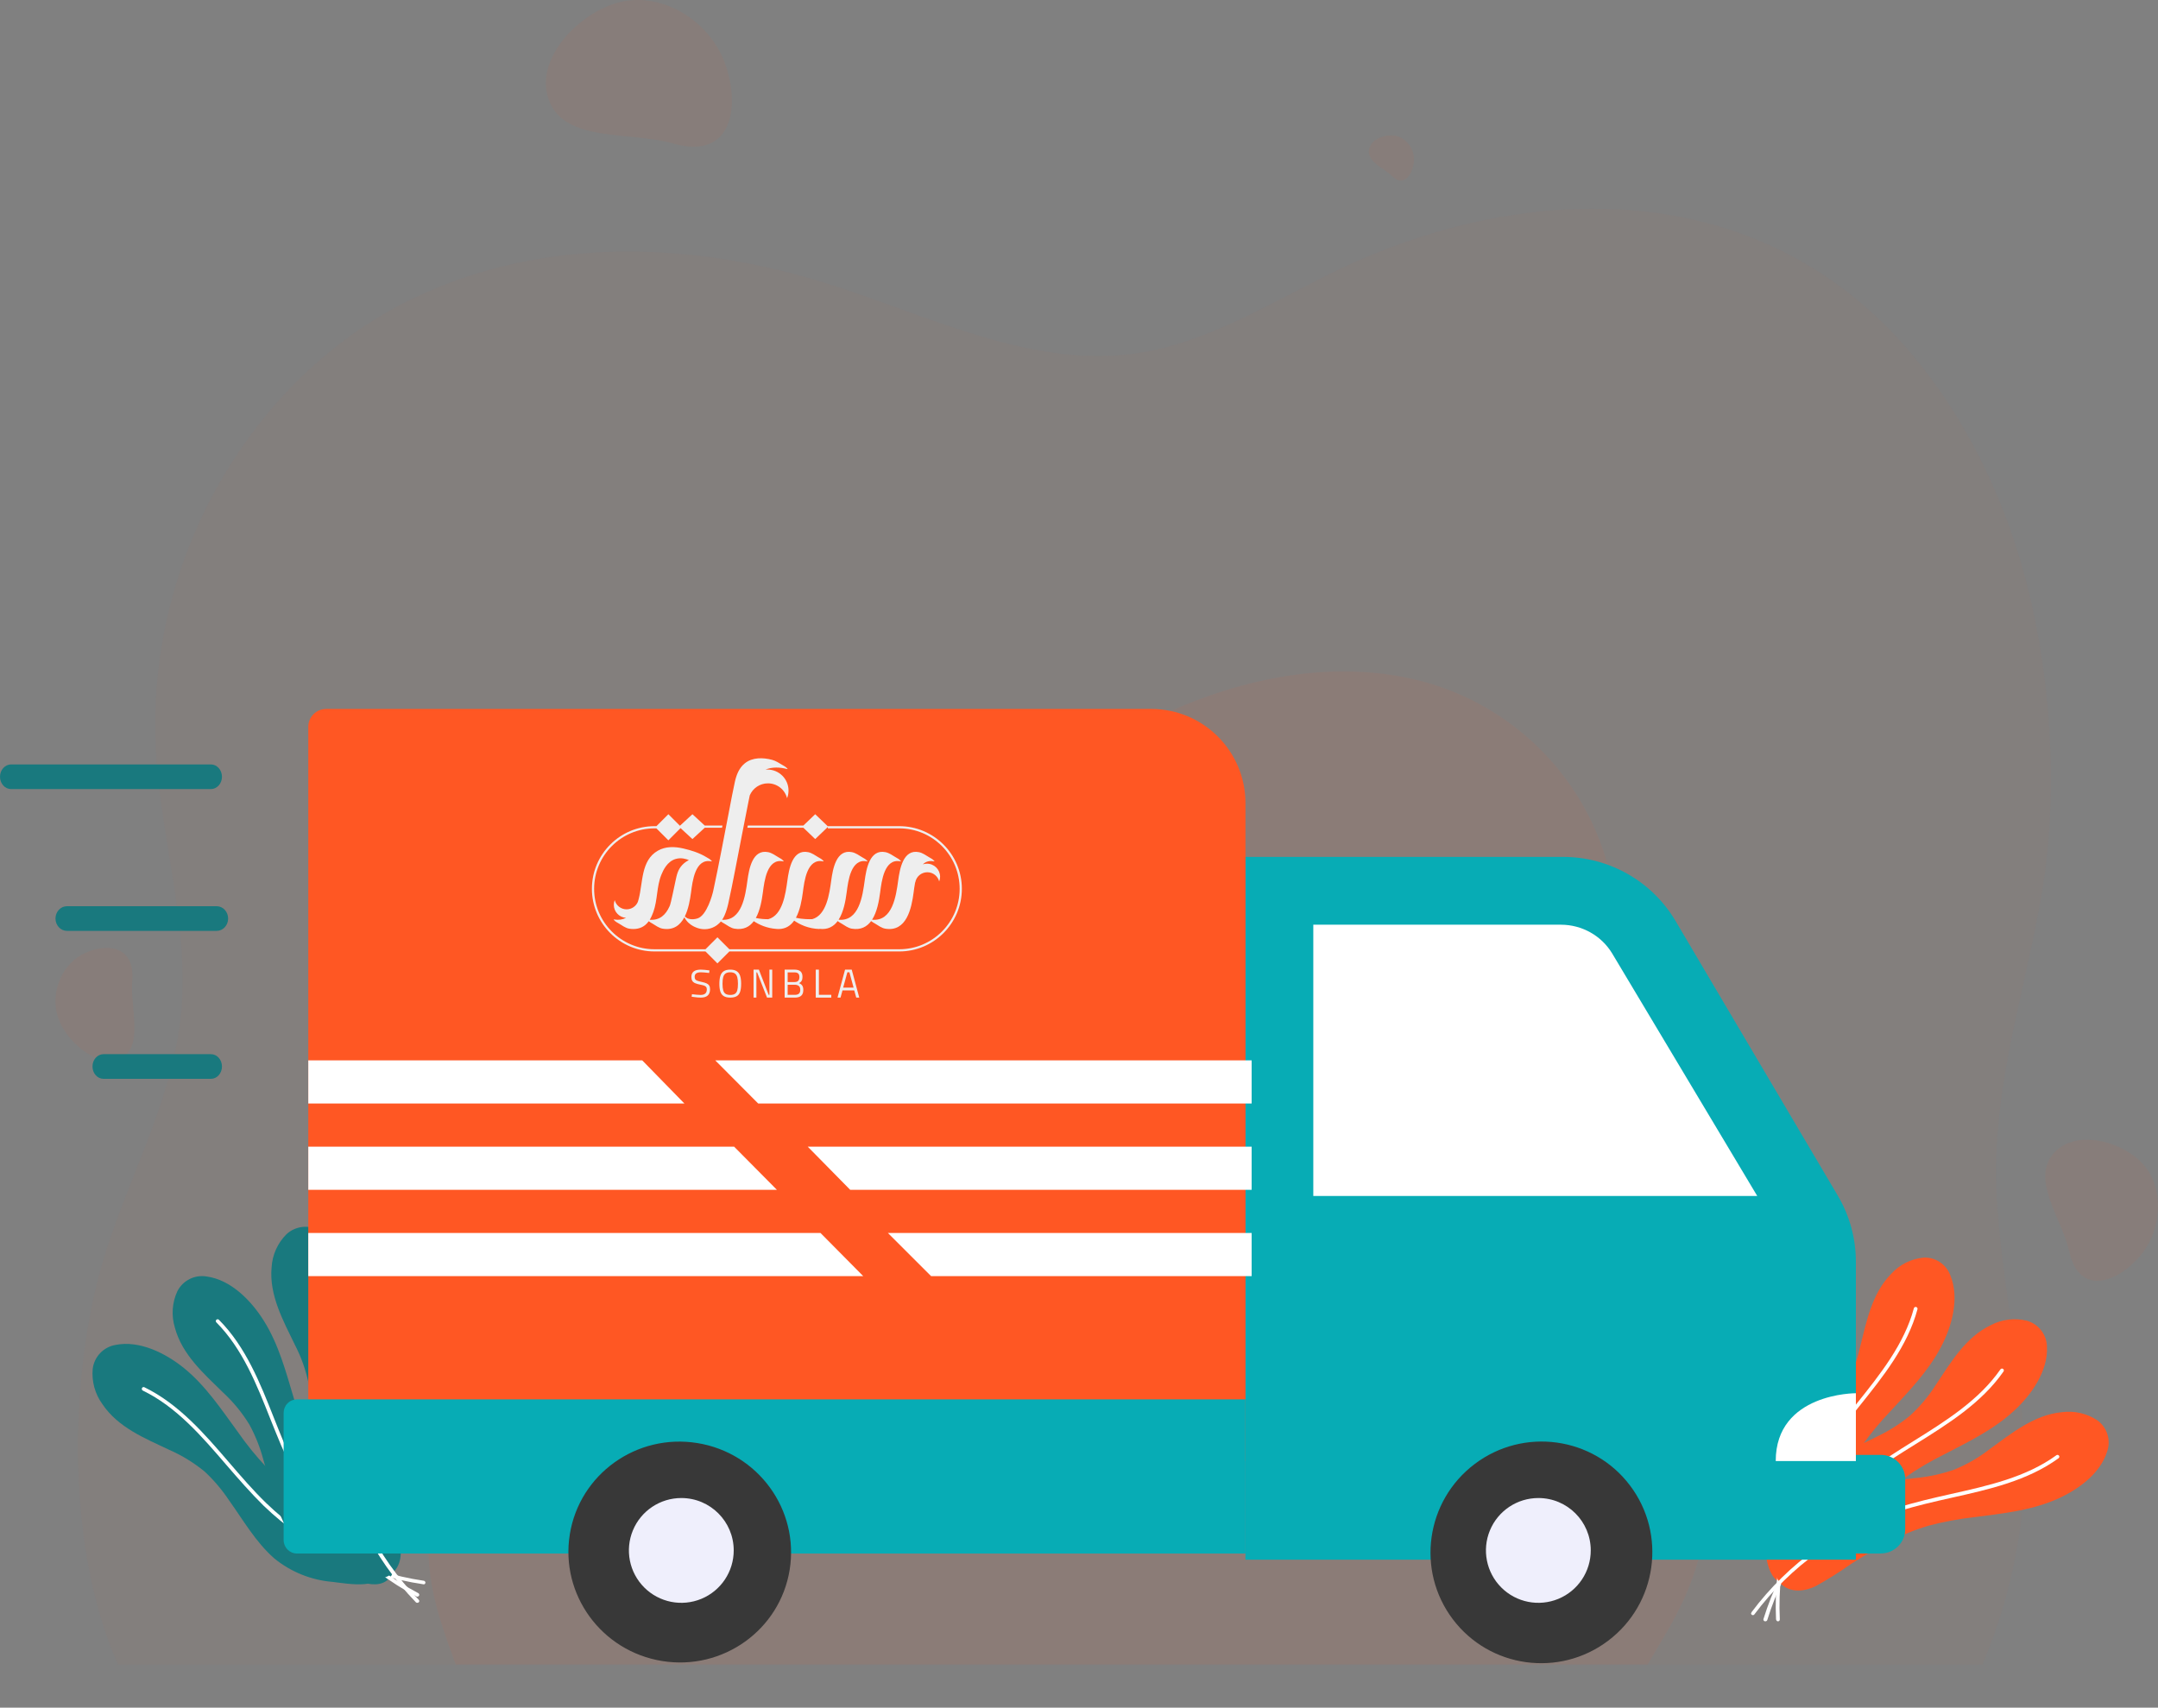
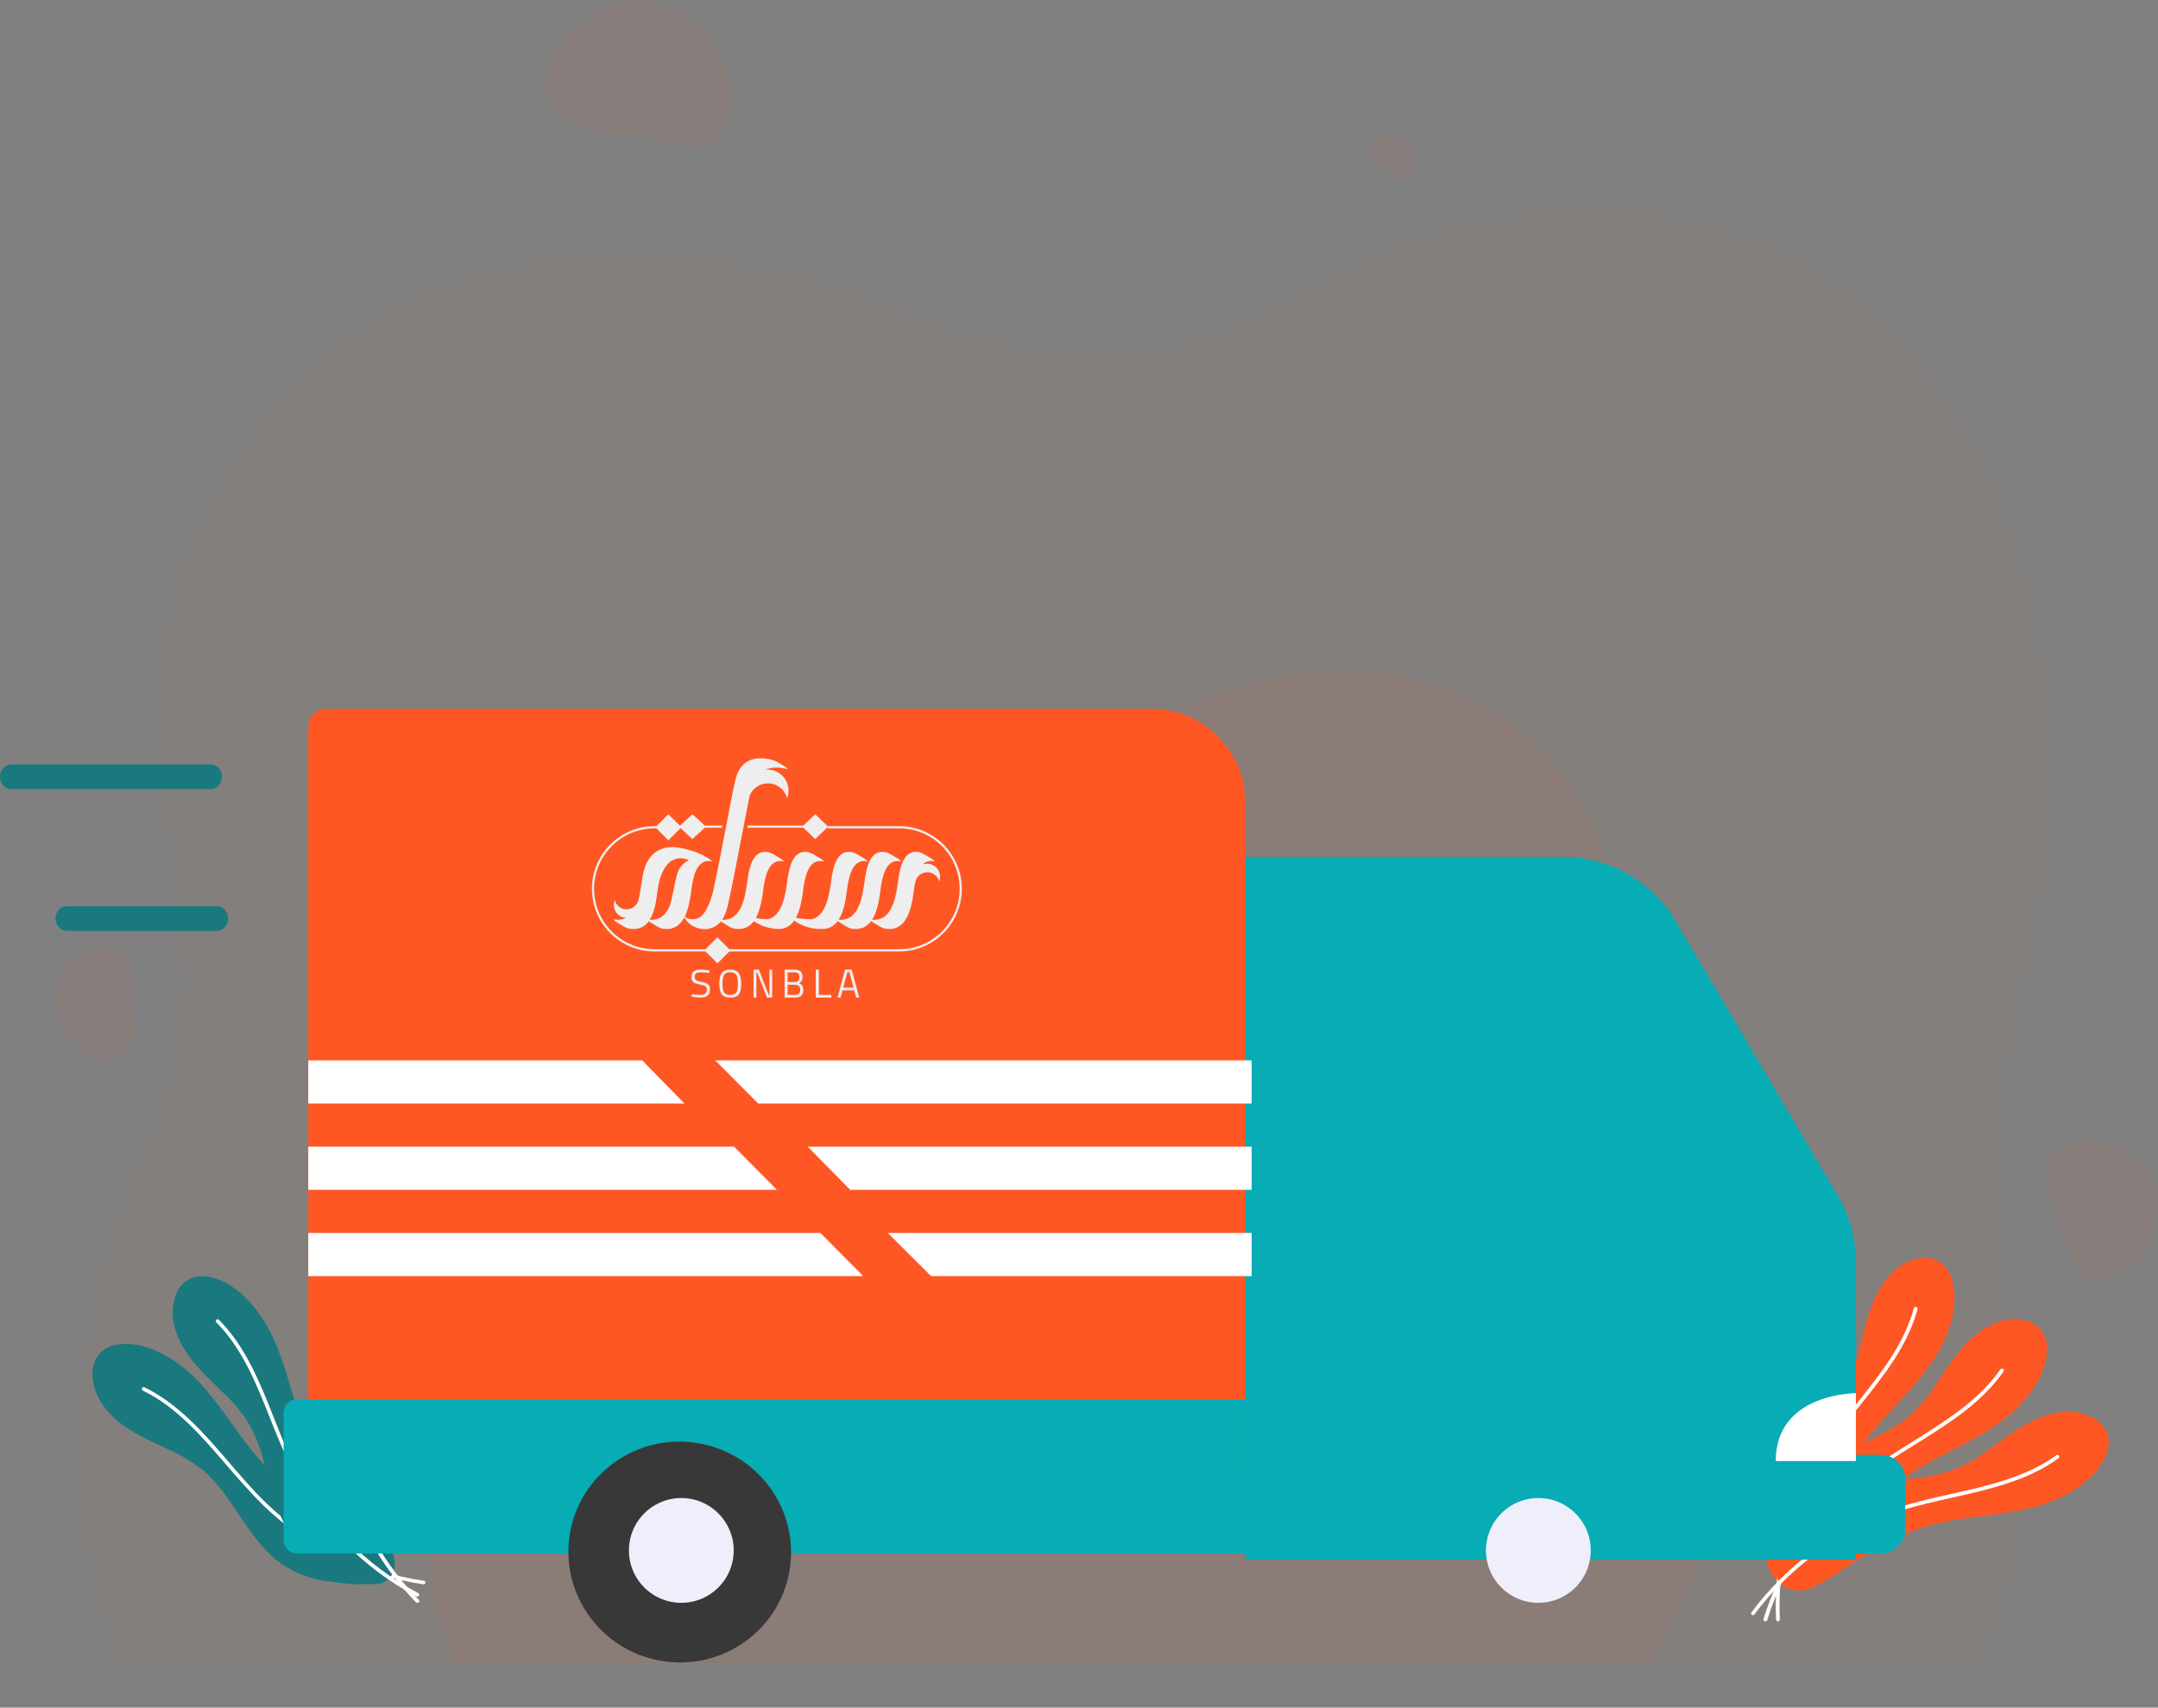
<svg xmlns="http://www.w3.org/2000/svg" width="350" height="277" viewBox="0 0 350 277" fill="none">
  <rect x="0" y="0" width="350" height="277" fill="#808080" stroke="none" />
  <style>
  #car,#transalte_1,#transalte_2,#transalte_3{transform-box:fill-box;transform-origin:center}#transalte_1,#transalte_3{animation:translateX 2s linear infinite}#transalte_2{animation:translateXReverse 2s linear infinite}#car{animation:car 2s linear infinite}@keyframes translateX{0%,100%{transform:translateX(2px)}50%{transform:translateX(-2px)}}@keyframes car{0%,100%{transform:translateX(2px) translateY(0)}50%{transform:translateX(-2px) translateY(-2px)}}@keyframes translateXReverse{0%,100%{transform:translateX(-2px)}50%{transform:translateX(2px)}}
</style>
  <g id="@0.5xAsset 4 1" clip-path="url(#clip0)">
    <g id="Page-1">
      <g id="Landing-Page-FAQ-More">
        <g id="Group-20">
          <g id="Asset-4">
            <g id="Group" opacity="0.37">
              <g id="Path" opacity="0.41">
                <path id="Vector" opacity="0.41" d="M347.256 203.533C350.746 199.23 350.946 192.69 347.631 188.914C344.316 185.138 336.465 182.937 332.949 187.241C329.433 191.544 334.432 197.682 335.627 203.068C337.337 210.565 343.767 207.828 347.256 203.533Z" fill="#FF5723" />
              </g>
              <g id="Path_2" opacity="0.41">
                <path id="Vector_2" opacity="0.41" d="M229.277 26.478C229.57 24.581 228.482 22.744 226.685 22.103C224.998 21.614 222.248 22.45 222.024 24.375C221.801 26.299 224.374 27.191 225.753 28.534C227.618 30.421 229.007 28.402 229.277 26.478Z" fill="#FF5723" />
              </g>
              <g id="Path_3" opacity="0.41">
                <path id="Vector_3" opacity="0.41" d="M117.48 10.01C114.839 3.162 107.368 -1.194 100.781 0.29C94.193 1.775 86.425 9.498 89.065 16.337C91.706 23.176 102.16 21.259 109.198 23.282C119.003 26.083 120.111 16.849 117.48 10.01Z" fill="#FF5723" />
              </g>
              <g id="Path_4" opacity="0.41">
                <path id="Vector_4" opacity="0.41" d="M13.182 154.917C9.667 156.898 8.048 161.631 9.575 165.486C11.103 169.341 16.255 173.541 19.77 171.561C23.284 169.58 21.085 163.426 21.453 159.127C21.959 153.025 16.706 152.928 13.182 154.917Z" fill="#FF5723" />
              </g>
              <g id="Path_5" opacity="0.28">
                <path id="Vector_5" opacity="0.28" d="M327.231 250.473C330.533 231.106 325.241 214.593 323.92 195.607C322.662 177.632 328.079 162.51 331.06 145.395C333.737 130.158 332.845 112.9 329.489 97.921C324.902 77.481 314.318 58.548 299.146 47.008C275.452 29.023 243.86 31.142 217.685 43.462C206.752 48.692 196.132 55.588 184.397 57.307C167.28 59.851 150.609 51.156 133.929 45.935C111.226 38.844 86.309 38.304 64.881 49.481C40.598 62.253 23.329 90.989 25.346 122.571C26.239 136.894 30.933 151.032 29.282 165.258C27.604 179.688 20.358 191.769 16.476 205.357C11.219 223.909 10.746 251.182 19.153 270H321.538C324.185 263.73 326.096 257.178 327.231 250.473Z" fill="#FF5723" />
              </g>
              <g id="Path_6" opacity="0.84">
                <g id="Group_2" opacity="0.47">
                  <path id="Vector_6" opacity="0.47" d="M58.615 180.643C59.686 167.601 64.863 154.551 73.79 145.211C87.733 130.678 108.817 127.011 127.349 130.376C135.097 131.779 142.774 134.273 150.701 133.492C162.26 132.347 172.455 124.499 182.979 118.746C197.306 110.915 213.74 106.698 228.968 110.108C247.125 114.178 260.534 129.483 262.103 147.928C262.862 156.699 255.087 172.156 257.542 180.474C259.997 188.793 278.216 214.743 277.769 234.39C277.323 254.037 273.137 260.057 267.209 270H73.915C70.228 259.924 67.345 251.862 71.656 238.625C75.102 228.043 65.738 219.333 62.114 209.488C58.892 200.725 57.829 190.187 58.615 180.643Z" fill="#FF5723" />
                </g>
              </g>
            </g>
            <path id="transalte_1" d="M34.245 128H1.8C0.806 128 0 127.105 0 126C0 124.895 0.806 124 1.8 124H34.2C35.194 124 36 124.895 36 126C36 127.105 35.194 128 34.2 128H34.245Z" fill="#19797E" />
            <path id="transalte_2" d="M35.142 151H10.858C9.832 151 9 150.105 9 149C9 147.895 9.832 147 10.858 147H35.142C36.168 147 37 147.895 37 149C37 150.105 36.168 151 35.142 151Z" fill="#19797E" />
-             <path id="transalte_3" d="M34.215 175H16.785C15.799 175 15 174.105 15 173C15 171.895 15.799 171 16.785 171H34.215C35.201 171 36 171.895 36 173C36 174.105 35.201 175 34.215 175Z" fill="#19797E" />
            <path id="Path_7" d="M294.179 253.778C294.988 251.668 295.688 249.517 296.275 247.332C296.989 245.094 297.746 242.856 298.663 240.716C299.548 238.566 300.643 236.512 301.931 234.583C303.327 232.604 304.867 230.734 306.538 228.988C309.559 225.702 312.704 222.497 314.818 218.477C316.58 215.129 317.83 210.589 316.333 206.91C315.654 205.062 313.865 203.884 311.929 204.009C309.938 204.205 308.088 205.139 306.731 206.632C303.578 209.828 302.706 214.43 301.649 218.647C301.164 220.834 300.384 222.943 299.332 224.914C298.299 226.629 297.075 228.218 295.685 229.65C293.043 232.533 289.986 235.174 288.004 238.603C286.391 241.662 285.728 245.145 286.101 248.594C286.286 251.182 286.242 256.858 289.915 256.992C291.924 257.127 293.421 255.479 294.179 253.778Z" fill="#FF5723" />
            <path id="Path_8" d="M288.106 262.831C288.078 262.784 288.059 262.733 288.051 262.68C287.59 252.859 290.262 243.141 295.7 234.863C297.334 232.389 299.241 230.013 301.085 227.744C304.891 222.992 308.835 218.071 310.405 212.224C310.422 212.148 310.471 212.081 310.54 212.041C310.609 212 310.692 211.989 310.77 212.011C310.849 212.03 310.917 212.079 310.959 212.148C311 212.217 311.011 212.299 310.989 212.376C309.391 218.338 305.412 223.303 301.56 228.108C299.734 230.395 297.827 232.771 296.211 235.227C290.84 243.399 288.202 252.994 288.663 262.689C288.668 262.768 288.639 262.846 288.584 262.905C288.529 262.963 288.452 262.998 288.37 263C288.256 262.999 288.152 262.933 288.106 262.831Z" fill="white" />
            <path id="Path_9" d="M295.186 255.111C296.663 253.4 298.048 251.612 299.335 249.754C300.76 247.897 302.229 246.067 303.815 244.344C305.379 242.618 307.111 241.051 308.986 239.667C310.981 238.274 313.077 237.033 315.259 235.953C319.246 233.882 323.324 231.927 326.693 228.811C329.471 226.249 332.195 222.401 331.989 218.438C331.947 216.482 330.632 214.781 328.745 214.242C326.77 213.755 324.684 214.009 322.885 214.956C318.798 216.911 316.433 220.946 314.022 224.553C312.828 226.456 311.378 228.186 309.712 229.695C308.152 230.964 306.45 232.049 304.64 232.927C301.109 234.712 297.336 236.212 294.281 238.801C291.72 241.141 289.928 244.196 289.137 247.567C288.465 250.067 286.538 255.378 290.033 256.744C291.915 257.503 293.895 256.459 295.186 255.111Z" fill="#FF5723" />
            <path id="Path_10" d="M286.014 262.784C285.995 262.732 285.995 262.676 286.014 262.624C288.928 253.191 294.778 244.868 302.758 238.8C305.152 237.017 307.775 235.368 310.306 233.79C315.542 230.527 320.961 227.147 324.446 222.128C324.542 221.996 324.728 221.961 324.868 222.048C325.005 222.144 325.041 222.328 324.95 222.467C321.392 227.584 315.927 230.99 310.636 234.289C308.114 235.858 305.509 237.481 303.134 239.273C295.263 245.265 289.496 253.482 286.628 262.793C286.572 262.946 286.404 263.031 286.243 262.989C286.13 262.974 286.039 262.892 286.014 262.784Z" fill="white" />
            <path id="Path_11" d="M294.499 257.286C296.479 256.184 298.398 254.977 300.247 253.671C302.232 252.415 304.244 251.187 306.336 250.109C308.403 249.025 310.572 248.145 312.812 247.482C315.17 246.858 317.572 246.406 319.997 246.129C324.487 245.541 328.978 245.105 333.208 243.351C336.702 241.891 340.6 239.219 341.758 235.426C342.395 233.578 341.743 231.535 340.151 230.386C338.454 229.267 336.404 228.802 334.385 229.077C329.894 229.514 326.248 232.497 322.709 235.061C320.934 236.445 318.972 237.575 316.88 238.418C314.973 239.076 312.996 239.515 310.989 239.727C307.046 240.234 302.986 240.323 299.214 241.713C296 243.038 293.264 245.294 291.364 248.186C289.874 250.296 286.227 254.633 289.029 257.09C290.592 258.426 292.81 258.114 294.499 257.286Z" fill="#FF5723" />
            <path id="Path_12" d="M284.03 261.646C284.039 261.594 284.061 261.544 284.093 261.502C290.034 253.55 298.305 247.632 307.764 244.565C310.591 243.668 313.572 242.986 316.462 242.339C322.414 241.002 328.581 239.647 333.525 236.057C333.611 235.994 333.725 235.982 333.823 236.026C333.921 236.07 333.988 236.162 333.998 236.269C334.009 236.375 333.963 236.479 333.876 236.541C328.833 240.203 322.612 241.594 316.588 242.941C313.716 243.587 310.754 244.251 307.953 245.149C298.602 248.174 290.423 254.016 284.543 261.87C284.466 261.984 284.32 262.03 284.191 261.98C284.062 261.931 283.984 261.8 284.003 261.664L284.03 261.646Z" fill="white" />
            <path id="Path_13" d="M60.528 249.432C58.612 248.211 56.631 247.097 54.595 246.095C52.533 244.946 50.499 243.762 48.554 242.423C46.619 241.121 44.818 239.627 43.177 237.964C41.497 236.177 39.951 234.267 38.552 232.248C35.864 228.576 33.354 224.769 29.814 221.901C26.857 219.514 22.645 217.379 18.728 218.166C16.789 218.499 15.291 220.069 15.036 222.037C14.848 224.082 15.409 226.125 16.613 227.78C19.158 231.561 23.514 233.324 27.457 235.188C29.522 236.094 31.455 237.281 33.202 238.715C34.679 240.095 35.993 241.643 37.118 243.327C39.44 246.574 41.456 250.129 44.476 252.788C47.179 254.991 50.477 256.321 53.94 256.604C56.521 256.903 62.087 258.024 62.903 254.352C63.377 252.372 62.042 250.563 60.528 249.432Z" fill="#19797E" />
            <path id="Path_14" d="M68.82 256.99C68.768 257.003 68.713 257.003 68.66 256.99C58.932 255.565 49.878 251.108 42.743 244.233C40.633 242.151 38.631 239.851 36.708 237.624C32.73 232.997 28.627 228.217 23.171 225.573C23.022 225.5 22.958 225.319 23.029 225.166C23.1 225.019 23.275 224.958 23.42 225.03C28.992 227.746 33.139 232.554 37.153 237.226C39.067 239.453 41.043 241.752 43.152 243.799C50.193 250.597 59.133 255.006 68.74 256.42C68.902 256.447 69.015 256.598 68.998 256.764C68.977 256.863 68.911 256.947 68.82 256.99Z" fill="white" />
            <path id="Path_15" d="M62.766 250.159C61.364 248.379 59.864 246.679 58.272 245.066C56.699 243.273 55.162 241.524 53.778 239.632C52.371 237.768 51.152 235.771 50.138 233.669C49.143 231.439 48.311 229.141 47.648 226.791C46.354 222.469 45.194 218.066 42.785 214.238C40.772 211.018 37.492 207.611 33.528 207.064C31.586 206.734 29.654 207.705 28.764 209.458C27.91 211.306 27.767 213.403 28.36 215.349C29.519 219.734 33.07 222.828 36.179 225.886C37.836 227.415 39.272 229.165 40.449 231.087C41.413 232.86 42.164 234.742 42.687 236.691C43.819 240.493 44.556 244.483 46.542 247.98C48.37 250.939 51.052 253.278 54.236 254.688C56.573 255.827 61.426 258.723 63.476 255.584C64.518 253.827 63.862 251.684 62.766 250.159Z" fill="#19797E" />
            <path id="Path_16" d="M67.74 258.987C67.688 259.004 67.632 259.004 67.58 258.987C58.916 254.405 51.871 247.221 47.416 238.424C46.089 235.787 44.974 232.97 43.877 230.252C41.647 224.62 39.347 218.791 35.091 214.508C35.033 214.454 35 214.378 35 214.298C35 214.218 35.033 214.142 35.091 214.088C35.146 214.032 35.221 214 35.299 214C35.377 214 35.452 214.032 35.507 214.088C39.86 218.46 42.187 224.343 44.434 230.029C45.505 232.711 46.611 235.545 47.929 238.147C52.334 246.826 59.292 253.912 67.846 258.433C67.96 258.495 68.02 258.625 67.994 258.754C67.967 258.882 67.86 258.977 67.731 258.987H67.74Z" fill="white" />
            <g id="car">
-               <path id="Path_17" d="M64.748 250.016C64.026 247.863 63.185 245.75 62.229 243.688C61.323 241.51 60.507 239.305 59.827 237.046C59.123 234.819 58.647 232.528 58.405 230.207C58.219 227.773 58.219 225.328 58.405 222.893C58.667 218.411 59.093 213.867 58.142 209.448C57.344 205.737 55.423 201.381 51.798 199.588C50.074 198.616 47.911 198.867 46.46 200.207C45.021 201.649 44.163 203.561 44.05 205.585C43.633 210.067 45.917 214.208 47.82 218.134C48.86 220.137 49.616 222.272 50.067 224.48C50.362 226.474 50.426 228.495 50.258 230.503C50.013 234.456 49.351 238.462 50.004 242.415C50.711 245.831 52.445 248.955 54.979 251.379C56.791 253.243 60.416 257.653 63.434 255.349C65.12 254.059 65.238 251.818 64.748 250.016Z" fill="#19797E" />
              <path id="Path_18" d="M67.598 259.988C67.542 259.974 67.49 259.946 67.448 259.908C60.462 252.685 56.017 243.595 54.724 233.889C54.34 230.984 54.246 227.982 54.143 225.077C53.946 219.072 53.739 212.864 51.029 207.417C50.994 207.347 50.99 207.266 51.019 207.193C51.047 207.12 51.105 207.061 51.179 207.028C51.254 206.995 51.34 206.991 51.417 207.018C51.494 207.044 51.557 207.099 51.592 207.17C54.358 212.722 54.565 218.993 54.771 225.059C54.865 227.955 54.968 230.94 55.343 233.818C56.62 243.4 61.009 252.372 67.908 259.501C67.967 259.556 68 259.631 68 259.709C68 259.787 67.967 259.862 67.908 259.917C67.825 259.991 67.707 260.018 67.598 259.988Z" fill="white" />
              <path id="Path_19" d="M301 253H202V139H253.511C261.011 139 267.951 142.959 271.76 149.407L298.062 193.939C299.985 197.189 301 200.894 301 204.668V253Z" fill="#07ACB5" />
-               <path id="Path_20" d="M285 194H213V150H253.181C256.581 150.009 259.728 151.776 261.47 154.655L285 194Z" fill="white" />
              <path id="Path_21" d="M305.043 252H285.589C284.159 252 283 250.844 283 249.418V238.582C283 237.897 283.273 237.24 283.758 236.756C284.244 236.272 284.902 236 285.589 236H305.043C307.229 236 309 237.766 309 239.945V248.045C309 250.224 307.229 251.991 305.043 251.991V252Z" fill="#07ACB5" />
              <path id="Path_22" d="M301 226C301 226 288 225.937 288 237H301V226Z" fill="white" />
              <path id="Path_23" d="M52.903 115H186.71C195.155 115 202 121.845 202 130.289V237H50V117.894C50 117.125 50.306 116.388 50.851 115.845C51.396 115.302 52.134 114.998 52.903 115Z" fill="#FF5723" />
              <g id="Icon">
                <path id="Fill-4" fill-rule="evenodd" clip-rule="evenodd" d="M114.627 159.529C114.443 159.44 114.185 159.359 113.849 159.287C113.506 159.215 113.256 159.149 113.098 159.089C112.939 159.03 112.827 158.952 112.761 158.856C112.696 158.762 112.664 158.622 112.664 158.439C112.664 157.959 113.002 157.719 113.681 157.719C113.92 157.719 114.366 157.755 115.017 157.827L115.064 157.413C114.467 157.328 113.994 157.286 113.647 157.286C112.639 157.286 112.134 157.681 112.134 158.471C112.134 158.735 112.181 158.945 112.277 159.103C112.372 159.259 112.521 159.385 112.728 159.478C112.933 159.572 113.222 159.655 113.593 159.727C113.873 159.778 114.086 159.833 114.233 159.892C114.38 159.952 114.484 160.028 114.545 160.122C114.606 160.215 114.637 160.343 114.637 160.504C114.637 161.095 114.302 161.39 113.632 161.39C113.317 161.39 112.849 161.352 112.229 161.275L112.175 161.683L112.419 161.715C112.93 161.788 113.343 161.824 113.66 161.824C114.659 161.824 115.16 161.371 115.16 160.466C115.16 160.223 115.116 160.029 115.031 159.883C114.945 159.736 114.809 159.618 114.627 159.529Z" fill="#EEEEEE" />
                <path id="Fill-6" fill-rule="evenodd" clip-rule="evenodd" d="M119.577 160.648C119.503 160.905 119.378 161.094 119.198 161.212C119.02 161.331 118.767 161.39 118.441 161.39C118.114 161.39 117.859 161.329 117.676 161.209C117.494 161.088 117.365 160.897 117.293 160.634C117.219 160.374 117.183 160.02 117.183 159.574C117.183 159.127 117.219 158.77 117.295 158.503C117.37 158.236 117.499 158.038 117.679 157.911C117.86 157.782 118.112 157.718 118.434 157.718C118.758 157.718 119.009 157.784 119.188 157.914C119.37 158.043 119.497 158.243 119.573 158.51C119.648 158.777 119.686 159.137 119.686 159.586C119.686 160.037 119.649 160.391 119.577 160.648ZM119.472 157.531C119.214 157.367 118.868 157.286 118.434 157.286C117.999 157.286 117.653 157.367 117.395 157.531C117.138 157.695 116.952 157.943 116.841 158.276C116.73 158.611 116.672 159.042 116.672 159.574C116.672 160.109 116.728 160.54 116.838 160.865C116.947 161.189 117.131 161.431 117.389 161.588C117.647 161.745 117.997 161.824 118.441 161.824C118.883 161.824 119.233 161.747 119.489 161.594C119.746 161.442 119.928 161.203 120.037 160.881C120.147 160.558 120.202 160.126 120.202 159.586C120.202 159.047 120.145 158.611 120.032 158.276C119.917 157.943 119.732 157.695 119.472 157.531Z" fill="#EEEEEE" />
                <path id="Fill-8" fill-rule="evenodd" clip-rule="evenodd" d="M124.789 161.377H124.67L123.08 157.286H122.218V161.824H122.679V157.731H122.792L124.401 161.824H125.244V157.286H124.789V161.377Z" fill="#EEEEEE" />
                <path id="Fill-10" fill-rule="evenodd" clip-rule="evenodd" d="M129.568 161.187C129.418 161.314 129.2 161.377 128.913 161.377H127.748V159.737H128.882C129.16 159.737 129.382 159.8 129.546 159.925C129.711 160.049 129.793 160.265 129.793 160.571C129.793 160.856 129.718 161.061 129.568 161.187ZM127.748 157.731H128.831C129.117 157.731 129.326 157.792 129.457 157.911C129.587 158.031 129.654 158.228 129.654 158.498C129.654 158.766 129.59 158.965 129.463 159.098C129.337 159.232 129.141 159.298 128.875 159.298H127.748V157.731ZM129.59 159.482C129.78 159.386 129.922 159.258 130.014 159.098C130.107 158.94 130.153 158.727 130.153 158.459C130.153 158.057 130.046 157.761 129.834 157.57C129.621 157.38 129.293 157.286 128.849 157.286H127.26V161.824H128.932C129.375 161.824 129.712 161.725 129.94 161.524C130.171 161.326 130.286 161.012 130.286 160.584C130.286 160.287 130.229 160.05 130.116 159.876C130.002 159.701 129.826 159.57 129.59 159.482Z" fill="#EEEEEE" />
                <path id="Fill-12" fill-rule="evenodd" clip-rule="evenodd" d="M132.812 157.286H132.303V161.824H134.824V161.371H132.812V157.286Z" fill="#EEEEEE" />
                <path id="Fill-14" fill-rule="evenodd" clip-rule="evenodd" d="M136.752 160.204L137.429 157.718H137.764L138.439 160.204H136.752ZM137.056 157.286L135.832 161.824H136.322L136.643 160.656H138.55L138.872 161.824H139.361L138.138 157.286H137.056Z" fill="#EEEEEE" />
                <path id="Fill-16" fill-rule="evenodd" clip-rule="evenodd" d="M110.651 140.313C109.941 141.069 109.762 141.921 109.57 142.835C108.777 146.616 108.712 146.752 108.582 147.04C107.988 148.357 107.025 149.332 105.376 149.193C105.623 148.795 105.811 148.356 105.968 147.921C106.665 145.974 106.484 143.816 107.261 141.905C107.558 141.177 108.201 139.744 109.589 139.334C110.465 139.076 111.287 139.333 111.732 139.52C111.439 139.663 111.032 139.908 110.651 140.313ZM113.119 148.984C112.117 149.292 111.476 148.954 111.476 148.954C111.311 148.866 111.172 148.752 111.067 148.655C111.657 147.465 111.917 145.963 112.078 144.748C112.311 142.983 112.733 139.172 115.388 139.726C115.564 139.761 115.324 139.551 115.317 139.551H115.316C115.17 139.365 114.772 139.168 114.584 139.053C113.435 138.349 112.146 137.942 110.842 137.639C109.442 137.315 107.962 137.261 106.681 138.001C103.933 139.586 104.298 143.12 103.583 145.846L103.582 145.845C103.582 145.848 103.581 145.852 103.579 145.856C103.579 145.857 103.579 145.86 103.578 145.861C103.54 146.009 103.499 146.154 103.452 146.296C103.451 146.297 103.451 146.298 103.451 146.3C103.148 147.007 102.444 147.504 101.623 147.504C100.695 147.504 99.915 146.867 99.698 146.009C99.606 146.248 99.554 146.506 99.554 146.777C99.554 147.897 100.426 148.812 101.531 148.887C100.988 149.168 100.345 149.277 99.593 149.149C99.414 149.118 99.672 149.33 99.666 149.321C99.811 149.507 100.21 149.705 100.397 149.821C100.871 150.111 101.463 150.543 102.027 150.639C102.957 150.797 103.922 150.659 104.661 150.04C104.873 149.863 105.053 149.657 105.214 149.435C105.396 149.585 105.678 149.73 105.826 149.821C106.3 150.111 106.892 150.543 107.456 150.639C109.238 150.943 110.317 150.072 110.99 148.804C111.07 148.946 111.174 149.11 111.277 149.251C111.773 149.923 112.419 150.237 112.642 150.341C112.971 150.496 113.961 150.944 115.168 150.611C116.084 150.359 116.659 149.787 116.918 149.477V149.476C117.099 149.61 117.344 149.737 117.48 149.821C117.954 150.112 118.545 150.543 119.11 150.639C120.582 150.89 121.575 150.34 122.255 149.425C123.114 149.997 124.353 150.575 125.94 150.684C126.041 150.693 126.139 150.698 126.235 150.699H126.237H126.277C127.423 150.699 128.227 150.15 128.801 149.335C129.712 149.971 131.097 150.644 132.913 150.699L132.893 150.668C134.268 150.841 135.205 150.294 135.856 149.411C136.037 149.568 136.342 149.723 136.5 149.821C136.974 150.112 137.566 150.543 138.13 150.639C139.61 150.892 140.604 150.334 141.285 149.411C141.466 149.568 141.771 149.723 141.93 149.821C142.403 150.112 142.995 150.543 143.56 150.639C147.044 151.234 147.839 147.338 148.18 144.749C148.239 144.301 148.311 143.722 148.427 143.116C148.431 143.128 148.436 143.14 148.443 143.15C148.594 142.209 149.413 141.49 150.401 141.49C151.33 141.49 152.11 142.125 152.325 142.985C152.419 142.747 152.471 142.487 152.471 142.216C152.471 141.049 151.521 140.102 150.348 140.102C150.11 140.102 149.882 140.14 149.671 140.211C150.117 139.779 150.707 139.562 151.491 139.725C151.667 139.761 151.425 139.551 151.418 139.551H151.418C151.273 139.366 150.874 139.168 150.686 139.053C150.2 138.754 149.628 138.353 149.056 138.234C146.471 137.697 145.926 140.999 145.673 142.835C145.332 145.303 144.77 149.505 141.438 149.19C142.247 147.942 142.566 146.154 142.75 144.749C142.984 142.983 143.405 139.172 146.062 139.725C146.237 139.761 145.996 139.551 145.99 139.551H145.989C145.843 139.366 145.445 139.168 145.257 139.053C144.771 138.754 144.198 138.353 143.627 138.234C141.042 137.697 140.497 140.999 140.243 142.835C139.902 145.303 139.341 149.505 136.009 149.19C136.817 147.942 137.137 146.154 137.321 144.749C137.554 142.983 137.976 139.172 140.632 139.725C140.808 139.761 140.567 139.551 140.56 139.551H140.559C140.413 139.366 140.015 139.168 139.828 139.053C139.341 138.754 138.769 138.353 138.198 138.234C135.612 137.697 135.068 140.999 134.814 142.835C134.517 144.983 134.054 148.442 131.745 149.097C131.329 149.117 130.19 149.136 129.089 148.871C129.759 147.65 130.041 146.038 130.212 144.749C130.444 142.983 130.866 139.172 133.522 139.725C133.698 139.761 133.456 139.551 133.45 139.551H133.449C133.304 139.366 132.906 139.168 132.717 139.053C132.231 138.754 131.659 138.353 131.087 138.234C128.502 137.697 127.958 140.999 127.704 142.835C127.405 144.994 126.939 148.478 124.598 149.107C124.088 149.107 123.338 149.071 122.586 148.911C123.273 147.685 123.559 146.052 123.73 144.749C123.964 142.983 124.385 139.172 127.042 139.725C127.217 139.761 126.975 139.551 126.969 139.551C126.823 139.366 126.424 139.168 126.236 139.053C125.75 138.754 125.179 138.353 124.607 138.234C122.021 137.697 121.477 140.999 121.223 142.835C120.887 145.27 120.336 149.392 117.122 149.2C117.267 148.982 117.393 148.75 117.5 148.511C117.778 147.89 117.964 147.241 118.114 146.58C118.521 144.783 118.867 142.972 119.225 141.165C119.943 137.523 120.619 133.873 121.353 130.235C121.379 130.099 121.407 129.964 121.436 129.83C121.489 129.561 121.544 129.292 121.6 129.026C122.083 127.876 123.221 127.069 124.55 127.069C126.049 127.069 127.307 128.094 127.653 129.48C127.805 129.096 127.888 128.678 127.888 128.24C127.888 126.356 126.355 124.83 124.465 124.83C124.358 124.83 124.253 124.835 124.15 124.845C125.219 124.386 126.496 124.436 127.673 124.751C127.854 124.799 127.598 124.565 127.598 124.574C127.451 124.39 127.055 124.192 126.869 124.078C126.365 123.77 125.816 123.414 125.238 123.26C123.763 122.867 122.035 122.82 120.787 123.831C119.865 124.579 119.432 125.711 119.183 126.834C118.85 128.333 118.579 129.847 118.285 131.354C117.432 135.736 116.623 140.131 115.681 144.495C115.554 145.089 114.644 148.515 113.119 148.984Z" fill="#EEEEEE" />
                <path id="Fill-18" fill-rule="evenodd" clip-rule="evenodd" d="M114.295 134.272H117.102C117.127 134.153 117.151 134.033 117.176 133.913H114.296L112.304 132.076L110.118 134.092L112.304 136.109L114.295 134.272Z" fill="#EEEEEE" />
                <path id="Fill-20" fill-rule="evenodd" clip-rule="evenodd" d="M145.849 134.015H134.266V134.193V134.371H145.849C151.25 134.371 155.643 138.77 155.643 144.176C155.643 149.583 151.25 153.981 145.849 153.981H118.295L116.358 152.042L114.421 153.981H106.151C100.751 153.981 96.357 149.583 96.357 144.176C96.357 138.77 100.751 134.371 106.151 134.371H106.463L108.401 136.31L110.516 134.193L108.401 132.076L106.464 134.015H106.151C100.553 134.015 96 138.572 96 144.176C96 149.78 100.553 154.338 106.151 154.338H114.421L114.421 154.338L116.358 156.277L118.295 154.338H145.849C151.447 154.338 156 149.78 156 144.176C156 138.572 151.447 134.015 145.849 134.015Z" fill="#EEEEEE" />
                <path id="Fill-22" fill-rule="evenodd" clip-rule="evenodd" d="M130.299 133.914H121.282C121.258 134.033 121.233 134.153 121.21 134.272H130.299L132.215 136.109L134.319 134.093L132.215 132.076L130.299 133.914Z" fill="#EEEEEE" />
              </g>
              <path id="Path_24" d="M119.061 186H50V193H126L119.061 186Z" fill="white" />
              <path id="Path_25" d="M133.07 200H50V207H140L133.07 200Z" fill="white" />
              <path id="Path_26" d="M104.158 172H50V179H111L104.158 172Z" fill="white" />
              <path id="Path_27" d="M116 172L122.966 179H203V172H116Z" fill="white" />
              <path id="Path_28" d="M137.887 193H203V186H131L137.887 193Z" fill="white" />
              <path id="Path_29" d="M151.009 207H203V200H144L151.009 207Z" fill="white" />
              <path id="Path_30" d="M48.156 227H202V252H48.156C46.965 252 46 251.019 46 249.808V229.201C45.998 228.618 46.224 228.058 46.628 227.645C47.033 227.232 47.583 227 48.156 227Z" fill="#07ACB5" />
              <path id="Oval" d="M128.073 254.645C129.652 244.882 122.951 235.677 113.105 234.084C103.259 232.491 93.997 239.114 92.418 248.877C90.838 258.639 97.539 267.845 107.385 269.438C117.231 271.031 126.493 264.408 128.073 254.645Z" fill="#383838" />
              <path id="Path_31" d="M119 251.491C119.004 254.929 116.935 258.032 113.759 259.35C110.583 260.669 106.926 259.944 104.493 257.513C102.06 255.083 101.331 251.427 102.646 248.249C103.961 245.072 107.061 243 110.5 243C115.191 243 118.995 246.8 119 251.491Z" fill="#EFEFFC" />
-               <path id="Oval_2" d="M260.825 266.147C268.759 260.152 270.344 248.877 264.365 240.962C258.385 233.047 247.106 231.49 239.171 237.484C231.237 243.478 229.652 254.754 235.632 262.669C241.611 270.584 252.891 272.141 260.825 266.147Z" fill="#383838" />
              <path id="Path_32" d="M258 251.491C258.004 254.93 255.934 258.033 252.757 259.351C249.58 260.669 245.922 259.942 243.49 257.51C241.058 255.078 240.331 251.42 241.649 248.243C242.967 245.066 246.07 242.996 249.509 243C254.199 243 258 246.801 258 251.491Z" fill="#EFEFFC" />
            </g>
          </g>
        </g>
      </g>
    </g>
  </g>
  <defs>
    <clipPath id="clip0">
      <rect width="350" height="277" fill="white" />
    </clipPath>
  </defs>
</svg>